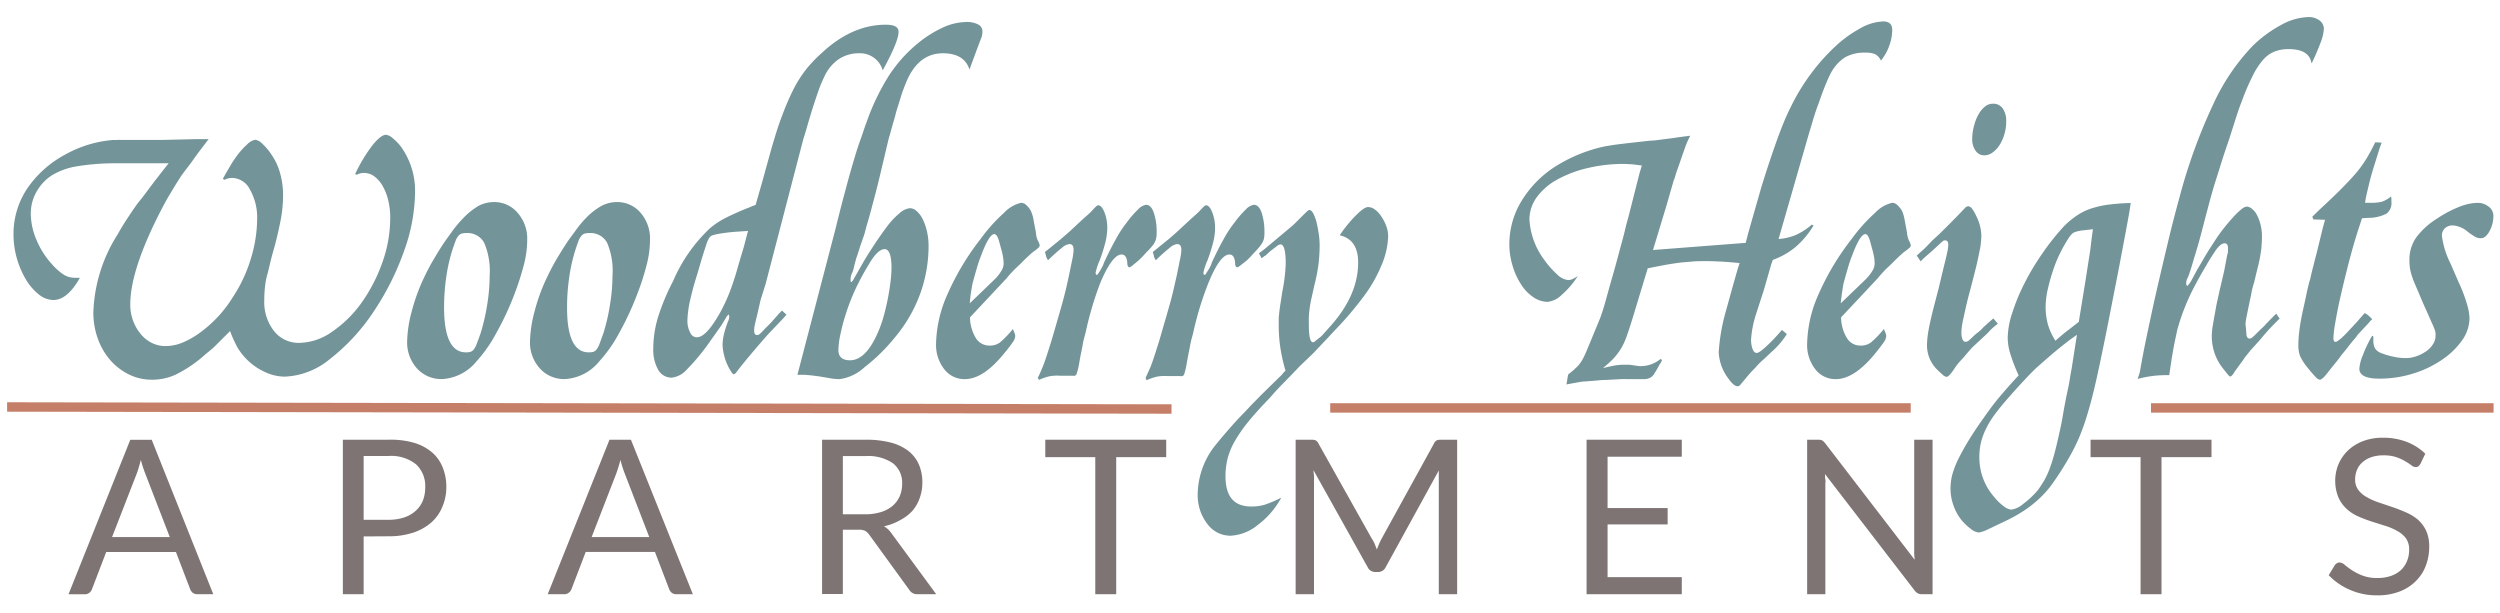
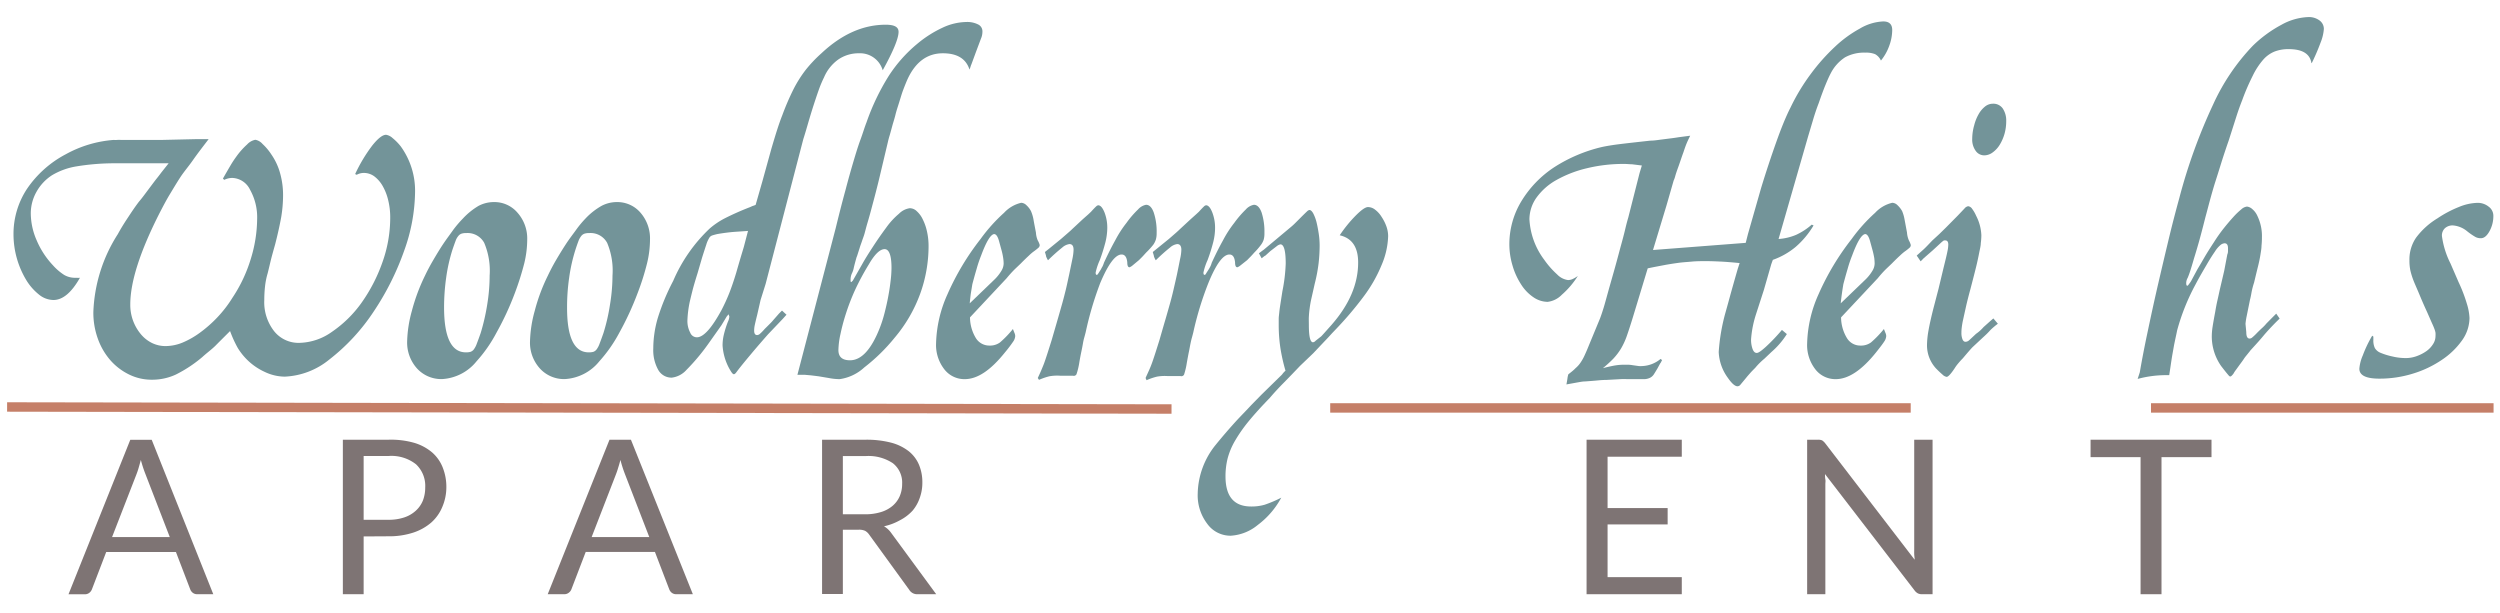
<svg xmlns="http://www.w3.org/2000/svg" id="Layer_1" data-name="Layer 1" viewBox="0 0 350 85.87">
  <defs>
    <style>.cls-1{fill:#739499;}.cls-2{fill:#7e7474;}.cls-3{fill:#c57f68;}</style>
  </defs>
  <path class="cls-1" d="M21.93,22.86H16.07a32.73,32.73,0,0,0-5.4.44,9.71,9.71,0,0,0-3.4,1.24A6.55,6.55,0,0,0,5.1,26.87a6.14,6.14,0,0,0-.79,3,9.51,9.51,0,0,0,.82,3.77,11.81,11.81,0,0,0,2.29,3.51A7.58,7.58,0,0,0,9,38.5a3,3,0,0,0,1.45.39h.27a2.9,2.9,0,0,0,.47,0Q9.43,42,7.48,42a3.27,3.27,0,0,1-2.06-.79,7.68,7.68,0,0,1-1.79-2.08,12.45,12.45,0,0,1-1.74-6.3,11.47,11.47,0,0,1,1.89-6.39,15,15,0,0,1,5.44-4.85,16.36,16.36,0,0,1,6.7-2,3.34,3.34,0,0,0,.5,0,3.25,3.25,0,0,1,.5,0c.21,0,.5,0,.87,0s.87,0,1.5,0c.39,0,.69,0,.92,0l.66,0h1.8l4.74-.11h1.8c-.81,1.06-1.54,2-2.19,2.93S25.78,24,25.25,24.81s-1,1.61-1.48,2.4-.91,1.62-1.37,2.5q-4.17,8.17-4.16,12.93a6.37,6.37,0,0,0,1.45,4.11A4.75,4.75,0,0,0,21.24,48a4.3,4.3,0,0,0,2,.45,6.37,6.37,0,0,0,2.35-.5A12,12,0,0,0,28,46.57a17.61,17.61,0,0,0,2.4-2.11,16.87,16.87,0,0,0,2.14-2.77,20.47,20.47,0,0,0,2.56-5.41A19.37,19.37,0,0,0,36,30.66a7.91,7.91,0,0,0-1-4.11,2.87,2.87,0,0,0-2.5-1.64,2.62,2.62,0,0,0-1.11.27L31.21,25c.46-.81.82-1.43,1.08-1.87s.54-.86.82-1.24a10.27,10.27,0,0,1,1.48-1.66,2.08,2.08,0,0,1,1.16-.66,1.74,1.74,0,0,1,1,.58A7.74,7.74,0,0,1,38,21.64a8.55,8.55,0,0,1,1.23,2.67,11.35,11.35,0,0,1,.4,3.08,18.82,18.82,0,0,1-.26,3c-.18,1-.46,2.31-.85,3.82-.28,1-.5,1.77-.66,2.45s-.29,1.22-.39,1.61a10.32,10.32,0,0,0-.37,1.87A17.18,17.18,0,0,0,37,42a6.58,6.58,0,0,0,1.35,4.33A4.36,4.36,0,0,0,41.92,48a8.14,8.14,0,0,0,4.56-1.55,16.48,16.48,0,0,0,4.09-4,22.82,22.82,0,0,0,2.93-5.62,18.55,18.55,0,0,0,1.13-6.3A10,10,0,0,0,54.34,28a7.44,7.44,0,0,0-.79-2,4.44,4.44,0,0,0-1.16-1.32,2.48,2.48,0,0,0-1.45-.47,2.07,2.07,0,0,0-1,.26l-.22-.1a21.82,21.82,0,0,1,2.4-4c.8-1,1.44-1.5,1.93-1.5a1.75,1.75,0,0,1,.9.45,7.23,7.23,0,0,1,1.16,1.18,10.58,10.58,0,0,1,2,6.39,24.94,24.94,0,0,1-1.53,8.22,37.85,37.85,0,0,1-4.22,8.44,28.05,28.05,0,0,1-6.25,6.78,10.58,10.58,0,0,1-6.25,2.4,6.61,6.61,0,0,1-2.79-.66,8.56,8.56,0,0,1-2.48-1.71,8.74,8.74,0,0,1-1.3-1.64,16.36,16.36,0,0,1-1.08-2.37c-.81.81-1.48,1.47-2,2S29,49.37,28.31,50a18.37,18.37,0,0,1-3.72,2.45,7.88,7.88,0,0,1-3.29.71,7.15,7.15,0,0,1-3.25-.74,8.35,8.35,0,0,1-2.61-2,9.36,9.36,0,0,1-1.74-3,10.68,10.68,0,0,1-.63-3.72A21.61,21.61,0,0,1,16.5,32.77c.38-.7.82-1.42,1.31-2.16s1-1.53,1.64-2.37c.24-.28.49-.59.74-.93l1.16-1.55c.21-.28.42-.56.63-.82s.42-.54.63-.82l1-1.26Z" />
  <path class="cls-1" d="M57.66,43.53a26.26,26.26,0,0,1,1.82-4.9c.35-.74.75-1.49,1.19-2.24s.89-1.5,1.37-2.22,1-1.4,1.42-2a15.79,15.79,0,0,1,1.35-1.58A9.76,9.76,0,0,1,67,28.82a4.61,4.61,0,0,1,2.17-.53,4.24,4.24,0,0,1,3.29,1.5,5.43,5.43,0,0,1,1.35,3.77,14.19,14.19,0,0,1-.42,3.33A39.25,39.25,0,0,1,72.09,41a40.2,40.2,0,0,1-2.59,5.59,19.53,19.53,0,0,1-2.79,4,6.67,6.67,0,0,1-4.8,2.48,4.59,4.59,0,0,1-3.54-1.5A5.42,5.42,0,0,1,57,47.8,17.47,17.47,0,0,1,57.66,43.53Zm7.57,5.8a2.28,2.28,0,0,0,.63-.07,1,1,0,0,0,.48-.35,3.06,3.06,0,0,0,.42-.82c.14-.36.32-.85.53-1.45a29.35,29.35,0,0,0,.92-4,25.18,25.18,0,0,0,.34-4.06A10,10,0,0,0,67.79,34a2.64,2.64,0,0,0-2.51-1.37,2,2,0,0,0-.66.08,1,1,0,0,0-.44.31,2.21,2.21,0,0,0-.4.71c-.12.32-.27.74-.45,1.27a23.62,23.62,0,0,0-.87,3.9,30,30,0,0,0-.29,4.12Q62.17,49.33,65.23,49.33Z" />
  <path class="cls-1" d="M74.86,43.53a25.58,25.58,0,0,1,1.82-4.9c.35-.74.74-1.49,1.18-2.24s.9-1.5,1.37-2.22,1-1.4,1.43-2A14.59,14.59,0,0,1,82,30.56a9.57,9.57,0,0,1,2.22-1.74,4.6,4.6,0,0,1,2.16-.53,4.27,4.27,0,0,1,3.3,1.5A5.47,5.47,0,0,1,91,33.56a14.19,14.19,0,0,1-.42,3.33A35,35,0,0,1,89.28,41a41.35,41.35,0,0,1-2.58,5.59,19.92,19.92,0,0,1-2.8,4,6.67,6.67,0,0,1-4.8,2.48,4.56,4.56,0,0,1-3.53-1.5A5.38,5.38,0,0,1,74.2,47.8,17.47,17.47,0,0,1,74.86,43.53Zm7.56,5.8a2.41,2.41,0,0,0,.64-.07,1,1,0,0,0,.47-.35,3.06,3.06,0,0,0,.42-.82c.14-.36.32-.85.53-1.45a26.59,26.59,0,0,0,.92-4,25.22,25.22,0,0,0,.35-4.06A10,10,0,0,0,85,34a2.63,2.63,0,0,0-2.5-1.37,2,2,0,0,0-.66.08,1,1,0,0,0-.45.31,2.67,2.67,0,0,0-.4.71c-.12.32-.27.74-.44,1.27a23.62,23.62,0,0,0-.87,3.9,28.54,28.54,0,0,0-.29,4.12Q79.37,49.33,82.42,49.33Z" />
  <path class="cls-1" d="M110.11,44.06l-.52.58-2.06,2.16c-.81.92-1.6,1.83-2.37,2.75s-1.45,1.74-2,2.47c-.17.25-.31.37-.42.37s-.25-.14-.42-.42a7.28,7.28,0,0,1-.53-1,7.78,7.78,0,0,1-.63-2.59,6.44,6.44,0,0,1,.16-1.45,13.58,13.58,0,0,1,.58-1.87,2,2,0,0,0,.21-.74L102,44l-.26.31L101,45.54l-1.79,2.53a29.21,29.21,0,0,1-3.11,3.72,3.28,3.28,0,0,1-2.06,1.08,2.13,2.13,0,0,1-1.9-1.11,5.66,5.66,0,0,1-.68-3,15.29,15.29,0,0,1,.63-4.24,30.57,30.57,0,0,1,2.16-5.2A22,22,0,0,1,99.35,32a10.79,10.79,0,0,1,2.09-1.42A38.42,38.42,0,0,1,105,29l.31-.14.48-.18.95-3.32L108,20.8c.53-1.79,1-3.36,1.53-4.69a35.48,35.48,0,0,1,1.53-3.56,17.25,17.25,0,0,1,1.74-2.77A18.84,18.84,0,0,1,115,7.46q4.26-4,9-4c1.2,0,1.8.31,1.8,1q0,1.36-2.22,5.38a3.3,3.3,0,0,0-3.32-2.38,5,5,0,0,0-2.9.87,5.92,5.92,0,0,0-2,2.51,16,16,0,0,0-.76,1.82c-.23.65-.54,1.57-.92,2.77-.25.81-.47,1.55-.66,2.21s-.38,1.29-.56,1.85l-5.27,20.25L106.48,42,106,44.11c-.18.71-.29,1.2-.35,1.48a4,4,0,0,0-.07.69q0,.63.42.63a.66.66,0,0,0,.34-.13,6.72,6.72,0,0,0,.71-.72c.21-.21.45-.44.71-.71a5.78,5.78,0,0,0,.51-.55l.79-.9.42-.42Zm-7.54-11.58c-.63.06-1.35.15-2.16.29-.28.07-.51.13-.69.19a.77.77,0,0,0-.44.37,4,4,0,0,0-.4.92c-.14.42-.33,1-.58,1.79l-.63,2.17q-.48,1.53-.69,2.34c-.14.55-.28,1.12-.42,1.72a15.27,15.27,0,0,0-.32,2.53,3.49,3.49,0,0,0,.4,1.79,1,1,0,0,0,1,.63Q99,47.11,101,43.43a25.29,25.29,0,0,0,1.08-2.35c.3-.76.64-1.73,1-2.93.18-.63.37-1.29.58-2s.37-1.22.48-1.6l.58-2.22C103.94,32.39,103.2,32.43,102.57,32.48Z" />
  <path class="cls-1" d="M117,31.93q.73-3,1.35-5.25c.4-1.53.78-2.88,1.13-4.06s.67-2.22,1-3.11.56-1.7.84-2.4a32,32,0,0,1,3.09-6.46,19.67,19.67,0,0,1,4-4.51,16,16,0,0,1,3.56-2.27,8.09,8.09,0,0,1,3.3-.79,3.37,3.37,0,0,1,1.66.34,1.06,1.06,0,0,1,.61,1,2.46,2.46,0,0,1-.21,1l-.69,1.84L136,9a1.79,1.79,0,0,0-.11.29,4.27,4.27,0,0,1-.16.45Q135,7.46,132,7.46c-2.14,0-3.78,1.17-4.9,3.53-.18.39-.39.91-.64,1.56S126,14,125.67,15c-.1.31-.21.67-.31,1.08s-.23.83-.37,1.29q-.27,1-.42,1.53c-.11.35-.2.68-.27,1L123.09,25c-.14.59-.31,1.26-.5,2s-.39,1.47-.58,2.19-.38,1.4-.56,2-.31,1.14-.42,1.53-.22.63-.34,1-.24.65-.34,1c-.18.56-.29.91-.32,1a1.79,1.79,0,0,1-.11.29c-.17.6-.3,1.09-.39,1.48a3,3,0,0,1-.24.74,2.06,2.06,0,0,0-.21.94c0,.22,0,.32.11.32l.21-.21.42-.74.9-1.58q.52-.94,1.5-2.43c.65-1,1.27-1.88,1.87-2.69a10.34,10.34,0,0,1,1.77-1.92,2.66,2.66,0,0,1,1.5-.77,1.41,1.41,0,0,1,1,.43,3.55,3.55,0,0,1,.84,1.16,7.05,7.05,0,0,1,.58,1.68,9.13,9.13,0,0,1,.22,2,19.67,19.67,0,0,1-1.19,6.75,20.27,20.27,0,0,1-3.56,6.11A25.55,25.55,0,0,1,121,51.44a6.39,6.39,0,0,1-3.45,1.64,8,8,0,0,1-1.53-.16l-1.43-.24-1.05-.13-.9-.08-1,0Zm2,18.51q2.39,0,4.17-4.53a17.8,17.8,0,0,0,.66-2.06c.19-.74.36-1.48.5-2.22s.26-1.46.34-2.19a15.76,15.76,0,0,0,.14-1.92c0-1.79-.34-2.67-1-2.64s-1.39.78-2.16,2.11a35.61,35.61,0,0,0-1.92,3.56,30.42,30.42,0,0,0-1.35,3.51,27.27,27.27,0,0,0-.71,2.69,11.3,11.3,0,0,0-.29,2.16C117.34,49.93,117.88,50.44,119,50.44Z" />
  <path class="cls-1" d="M136.62,47.33a2.2,2.2,0,0,0,1.89,1.05,2.36,2.36,0,0,0,1.49-.44,14.61,14.61,0,0,0,1.81-1.88c.11.29.19.49.24.61a1.06,1.06,0,0,1,.08.4,1.52,1.52,0,0,1-.29.76,18.63,18.63,0,0,1-1.14,1.5c-2,2.5-3.85,3.75-5.64,3.75a3.54,3.54,0,0,1-2.87-1.4,5.52,5.52,0,0,1-1.14-3.61,17.72,17.72,0,0,1,1.59-6.86,36,36,0,0,1,4.64-7.75,23.09,23.09,0,0,1,3.29-3.67,4.72,4.72,0,0,1,2.4-1.4,1.11,1.11,0,0,1,.74.35,3,3,0,0,1,.63.82,5.38,5.38,0,0,1,.35,1.18c.08.48.2,1.08.34,1.82a3.35,3.35,0,0,0,.26,1.11,2.49,2.49,0,0,1,.27.63.52.52,0,0,1-.16.37,8.43,8.43,0,0,1-.74.58,6.33,6.33,0,0,0-.61.53c-.27.25-.65.61-1.14,1.11l-.83.79a16.36,16.36,0,0,0-1.14,1.26l-5.14,5.49A5.67,5.67,0,0,0,136.62,47.33Zm2.59-8.18a5.85,5.85,0,0,0,1-1.26,2,2,0,0,0,.3-1,5.35,5.35,0,0,0-.06-.74,8.73,8.73,0,0,0-.26-1.21l-.32-1.17c-.18-.66-.41-1-.7-1-.49.07-1.1,1.08-1.81,3a17.43,17.43,0,0,0-.64,1.9c-.22.74-.41,1.44-.59,2.11-.07.42-.13.81-.19,1.16s-.11.86-.18,1.53Z" />
  <path class="cls-1" d="M145.29,52.92c.18-.39.35-.75.5-1.11s.31-.73.45-1.13.29-.85.45-1.35.34-1.07.55-1.74q.54-1.85.87-3c.23-.79.43-1.5.61-2.14s.33-1.24.48-1.84.29-1.3.47-2.11l.48-2.32a7.06,7.06,0,0,0,.15-1.21c0-.53-.19-.8-.58-.8a1.91,1.91,0,0,0-1,.48,25.42,25.42,0,0,0-2,1.79,3.28,3.28,0,0,1-.27-.55c0-.12-.08-.33-.16-.61l.59-.47,1.68-1.37,1-.87c.27-.23.45-.4.56-.51l1.47-1.37.77-.68.39-.37c.35-.39.59-.63.71-.74a.53.53,0,0,1,.29-.16c.32,0,.61.34.88,1a5.93,5.93,0,0,1,.39,2.17,8.69,8.69,0,0,1-.26,2,24.66,24.66,0,0,1-.79,2.51,8.36,8.36,0,0,0-.58,1.74c0,.21.05.32.15.32s.16-.09.27-.27l.37-.58c0-.07.08-.16.15-.29a3.25,3.25,0,0,0,.22-.55c.49-1.06,1-2.1,1.58-3.14a15.63,15.63,0,0,1,1.58-2.45,13.36,13.36,0,0,1,1.61-1.87,2,2,0,0,1,1.13-.66c.46,0,.82.37,1.08,1.1a8.46,8.46,0,0,1,.4,2.85,3.15,3.15,0,0,1-.11.92,2.69,2.69,0,0,1-.36.72,10.84,10.84,0,0,1-1,1.1c-.29.32-.51.57-.69.74l-.32.32-.95.79a1.61,1.61,0,0,1-.36.21c-.22,0-.32-.23-.32-.68-.07-.74-.34-1.11-.79-1.11-.88,0-1.87,1.33-3,4A46.78,46.78,0,0,0,152,46.49c-.07.28-.14.54-.21.79a7.55,7.55,0,0,0-.18.81c-.05.3-.12.66-.21,1.09s-.19.93-.29,1.53a9.75,9.75,0,0,1-.4,1.68.42.42,0,0,1-.5.21h-1.79a6.33,6.33,0,0,0-1.51.08,9,9,0,0,0-1.45.5Z" />
  <path class="cls-1" d="M160.38,52.92c.17-.39.34-.75.5-1.11s.31-.73.45-1.13.29-.85.45-1.35.34-1.07.55-1.74q.53-1.85.87-3c.23-.79.43-1.5.61-2.14s.33-1.24.47-1.84.3-1.3.48-2.11c.21-1,.36-1.79.47-2.32a6.36,6.36,0,0,0,.16-1.21c0-.53-.2-.8-.58-.8a1.88,1.88,0,0,0-1,.48,25.07,25.07,0,0,0-2,1.79,2.48,2.48,0,0,1-.26-.55c0-.12-.09-.33-.16-.61l.58-.47,1.69-1.37,1-.87c.26-.23.44-.4.55-.51l1.48-1.37.76-.68.4-.37c.35-.39.59-.63.71-.74a.5.5,0,0,1,.29-.16c.32,0,.61.34.87,1a5.93,5.93,0,0,1,.39,2.17,8.16,8.16,0,0,1-.26,2,24.66,24.66,0,0,1-.79,2.51,8.36,8.36,0,0,0-.58,1.74c0,.21.05.32.16.32s.16-.09.26-.27l.37-.58.16-.29a2.65,2.65,0,0,0,.21-.55c.49-1.06,1-2.1,1.58-3.14a15.63,15.63,0,0,1,1.58-2.45,14.06,14.06,0,0,1,1.61-1.87,2,2,0,0,1,1.14-.66c.45,0,.82.37,1.08,1.1a8.74,8.74,0,0,1,.39,2.85,3.21,3.21,0,0,1-.1.92,2.47,2.47,0,0,1-.37.72,9.71,9.71,0,0,1-.95,1.1c-.28.32-.51.57-.69.74l-.31.32-1,.79a1.55,1.55,0,0,1-.37.21c-.21,0-.32-.23-.32-.68-.07-.74-.33-1.11-.79-1.11-.88,0-1.86,1.33-2.95,4a44.51,44.51,0,0,0-2.11,6.91c-.07.28-.14.54-.21.79s-.13.52-.19.81-.12.66-.21,1.09-.18.93-.29,1.53a10.2,10.2,0,0,1-.39,1.68.42.42,0,0,1-.5.21h-1.8a6.21,6.21,0,0,0-1.5.08,8.38,8.38,0,0,0-1.45.5Z" />
  <path class="cls-1" d="M176.25,35.46c.32-.24.53-.4.64-.47l3.85-3.22c.17-.14.37-.32.58-.53l.79-.79c.45-.45.75-.74.89-.87a.62.62,0,0,1,.32-.18c.18,0,.35.16.53.47a5.72,5.72,0,0,1,.45,1.19c.12.47.22,1,.31,1.58a11.18,11.18,0,0,1,.14,1.72,22.79,22.79,0,0,1-.14,2.45,22.3,22.3,0,0,1-.55,2.92l-.45,2a14.57,14.57,0,0,0-.26,1.45c-.06.42-.09.81-.11,1.16s0,.73,0,1.16c0,1.61.19,2.42.58,2.42a.57.57,0,0,0,.36-.21l.8-.63c.14-.14.61-.67,1.42-1.58q3.75-4.27,3.74-8.76,0-3.21-2.58-3.8a18.51,18.51,0,0,1,2.27-2.79c.77-.77,1.33-1.16,1.69-1.16a1.62,1.62,0,0,1,1,.37,3.57,3.57,0,0,1,.9,1,6,6,0,0,1,.66,1.29,4.12,4.12,0,0,1,.26,1.4,11,11,0,0,1-.92,4.06,19.79,19.79,0,0,1-2.45,4.32c-.6.81-1.27,1.65-2,2.51s-1.56,1.76-2.48,2.71c-.35.39-.71.78-1.08,1.16l-1.55,1.64L182,51.23c-.77.81-1.52,1.59-2.24,2.32s-1.4,1.46-2,2.17c-1.2,1.23-2.19,2.33-3,3.32a21.12,21.12,0,0,0-1.9,2.74,9.93,9.93,0,0,0-1,2.43,10.34,10.34,0,0,0-.29,2.48c0,2.81,1.19,4.22,3.59,4.22a6.68,6.68,0,0,0,1.87-.24,16.77,16.77,0,0,0,2.35-1h0a11.67,11.67,0,0,1-3.3,3.83A6.55,6.55,0,0,1,172.3,75,4,4,0,0,1,169,73.31a6.55,6.55,0,0,1-1.32-4.2,11.16,11.16,0,0,1,2.53-6.85c.92-1.13,1.93-2.31,3.06-3.54.7-.74,1.34-1.39,1.9-2l1.42-1.45,2.9-2.84a2.8,2.8,0,0,1,.48-.53,25.18,25.18,0,0,1-.74-3.35,21.54,21.54,0,0,1-.21-3c0-.35,0-.66,0-.92s.05-.57.08-.9.09-.73.16-1.19l.27-1.74a23.45,23.45,0,0,0,.47-3.9c0-1.79-.25-2.69-.74-2.69a1.19,1.19,0,0,0-.52.26l-.9.69-.69.63c-.07,0-.24.16-.52.37Z" />
  <path class="cls-1" d="M244.4,34l.31-1.22,1.85-6.48c.7-2.29,1.41-4.42,2.11-6.39s1.35-3.58,2-4.85a28.33,28.33,0,0,1,2.85-4.72,27.86,27.86,0,0,1,3.4-3.82A16.76,16.76,0,0,1,260.38,4,7,7,0,0,1,263.65,3c.84,0,1.26.4,1.26,1.21a6.48,6.48,0,0,1-.42,2.21,6.92,6.92,0,0,1-1.16,2.06,1.92,1.92,0,0,0-.82-.9,3.42,3.42,0,0,0-1.39-.21,5.5,5.5,0,0,0-2.82.66,5.84,5.84,0,0,0-2,2.24c-.21.39-.45.93-.73,1.61s-.6,1.54-.95,2.56c-.29.74-.56,1.55-.82,2.43l-.66,2.21L249,33.46a7.66,7.66,0,0,0,2.45-.58,8.89,8.89,0,0,0,2.19-1.43l.26.11a12.18,12.18,0,0,1-2.5,3,10.4,10.4,0,0,1-3.2,1.82c-.17.46-.26.71-.26.74l-1,3.48-1.11,3.43a14.62,14.62,0,0,0-.68,3.48,3.83,3.83,0,0,0,.21,1.35c.14.37.33.55.58.55s.63-.28,1.26-.84a26,26,0,0,0,2.27-2.38l.69.58A11.35,11.35,0,0,1,248,49.28l-1,.95a9.71,9.71,0,0,0-1.27,1.27c-.28.28-.52.52-.71.74s-.34.38-.45.52l-.92,1.11a.53.53,0,0,1-.4.21c-.35,0-.81-.4-1.37-1.21a6.57,6.57,0,0,1-1.26-3.59A27.24,27.24,0,0,1,241.5,44c.17-.6.39-1.39.66-2.38s.64-2.3,1.13-4l.26-.79c-1.12-.11-2-.18-2.66-.21s-1.33-.06-2-.06-1.37,0-2,.06-1.27.09-1.92.18-1.32.19-2,.32-1.45.27-2.29.45L228.73,44c-.35,1.16-.66,2.12-.92,2.87a10,10,0,0,1-.87,1.93,8.56,8.56,0,0,1-1.08,1.42,17.91,17.91,0,0,1-1.45,1.32c.7-.18,1.25-.3,1.66-.37a7.81,7.81,0,0,1,1.34-.11h.48a4.11,4.11,0,0,1,.63.06l.92.13a3,3,0,0,0,.45,0,4.29,4.29,0,0,0,2.59-1l.21.16-.16.32a.74.74,0,0,1-.11.16l-.37.68c-.21.35-.38.64-.52.85a1.32,1.32,0,0,1-.53.47,1.93,1.93,0,0,1-.76.19l-1.24,0h-1.22a8.37,8.37,0,0,0-.89,0l-2,.11c-.63,0-1.18.07-1.66.11l-1.29.1c-.39,0-.79.09-1.21.16l-1.43.26c.07-.38.12-.66.14-.81a3.06,3.06,0,0,1,.13-.61c.42-.32.77-.6,1-.85a3.76,3.76,0,0,0,.71-.79,6.71,6.71,0,0,0,.56-1c.17-.37.37-.82.58-1.35L224,44.59c.18-.46.35-1,.51-1.51s.41-1.45.76-2.71l.66-2.32c.23-.81.54-1.94.92-3.38.28-1,.5-1.83.64-2.42s.29-1.2.47-1.8l1.58-6.22.32-1.06L228.49,23c-.33,0-.71-.05-1.13-.05a21.72,21.72,0,0,0-5.22.61,16.43,16.43,0,0,0-4.22,1.63,8.58,8.58,0,0,0-2.8,2.46,5.27,5.27,0,0,0-1,3.06,10.34,10.34,0,0,0,2.06,5.64A12.2,12.2,0,0,0,218,38.42a2.6,2.6,0,0,0,1.53.79,1.68,1.68,0,0,0,.56-.11,4.25,4.25,0,0,0,.81-.47,11.94,11.94,0,0,1-2.24,2.63,3.31,3.31,0,0,1-2,1,3.58,3.58,0,0,1-2-.66,6,6,0,0,1-1.71-1.79,9.78,9.78,0,0,1-1.19-2.61,10.39,10.39,0,0,1-.45-3.06,11.59,11.59,0,0,1,1.66-5.93,15,15,0,0,1,4.67-4.83,21.43,21.43,0,0,1,6.59-2.79c.64-.14,1.52-.29,2.67-.43s2.52-.29,4.14-.47c.49,0,1-.08,1.37-.13l1.26-.16c.43-.05.87-.11,1.35-.19l1.61-.21c-.25.5-.42.87-.53,1.14s-.25.66-.42,1.18c-.11.29-.21.58-.32.9s-.24.72-.42,1.21-.35,1-.42,1.27a3.34,3.34,0,0,1-.21.58l-1,3.48L231.42,35Z" />
  <path class="cls-1" d="M258.57,47.33a2.17,2.17,0,0,0,1.89,1.05,2.35,2.35,0,0,0,1.48-.44,14.61,14.61,0,0,0,1.81-1.88c.11.29.19.49.24.61a1.06,1.06,0,0,1,.08.4,1.52,1.52,0,0,1-.29.76c-.19.3-.57.8-1.13,1.5q-3,3.75-5.65,3.75a3.54,3.54,0,0,1-2.87-1.4A5.52,5.52,0,0,1,253,48.07a17.72,17.72,0,0,1,1.59-6.86,36,36,0,0,1,4.64-7.75,23.09,23.09,0,0,1,3.29-3.67,4.72,4.72,0,0,1,2.4-1.4,1.09,1.09,0,0,1,.74.35,3.28,3.28,0,0,1,.64.82,5.42,5.42,0,0,1,.34,1.18l.34,1.82a3.35,3.35,0,0,0,.27,1.11,2.7,2.7,0,0,1,.26.63.49.49,0,0,1-.16.37,7.07,7.07,0,0,1-.74.58,7.84,7.84,0,0,0-.61.53c-.27.25-.65.61-1.14,1.11l-.83.79a14.79,14.79,0,0,0-1.13,1.26l-5.15,5.49A5.67,5.67,0,0,0,258.57,47.33Zm2.58-8.18a5.85,5.85,0,0,0,1-1.26,2,2,0,0,0,.3-1,7.24,7.24,0,0,0-.05-.74,11,11,0,0,0-.27-1.21l-.32-1.17c-.18-.66-.41-1-.69-1-.5.07-1.11,1.08-1.82,3a17.43,17.43,0,0,0-.64,1.9c-.22.74-.41,1.44-.59,2.11-.07.42-.13.81-.18,1.16s-.12.86-.19,1.53Z" />
  <path class="cls-1" d="M268.34,35.78l1-.9c.26-.24.65-.65,1.18-1.21.35-.32.68-.62,1-.92l.89-.87,1.67-1.69.95-1a.84.84,0,0,1,.52-.32.79.79,0,0,1,.55.37,4.58,4.58,0,0,1,.55.95,6.49,6.49,0,0,1,.74,2.74,8.66,8.66,0,0,1-.08,1.11c0,.39-.13.86-.24,1.43s-.25,1.23-.44,2-.45,1.78-.77,3c-.27,1-.48,1.82-.63,2.5s-.28,1.26-.38,1.72a10.16,10.16,0,0,0-.2,1.13,5.65,5.65,0,0,0-.05.76,2.38,2.38,0,0,0,.15.93c.1.23.24.34.41.34a.76.76,0,0,0,.48-.18c.15-.13.47-.43,1-.93a5.64,5.64,0,0,0,1.06-.95l.94-.84.43-.37.63.74-.4.31c-.08.08-.19.16-.31.27a5,5,0,0,0-.48.47c-.19.21-.48.5-.87.85l-1.47,1.37c-.21.21-.67.74-1.38,1.58-.28.28-.51.55-.71.79s-.34.46-.45.63c-.52.78-.89,1.17-1.1,1.17a1.06,1.06,0,0,1-.58-.32c-.25-.21-.55-.49-.9-.85a4.77,4.77,0,0,1-1.27-3.27,12.35,12.35,0,0,1,.21-2.05c.14-.81.37-1.83.68-3.06l.73-2.8.68-2.84c.28-1.13.47-1.9.55-2.33a5,5,0,0,0,.13-1c0-.38-.14-.58-.41-.58a.54.54,0,0,0-.19,0,.87.87,0,0,0-.23.16c-.11.08-.26.23-.47.42l-.89.82-1.26,1.1-.42.43Zm8.05-18.25A6.14,6.14,0,0,1,277,16a3.65,3.65,0,0,1,.9-1.08,1.74,1.74,0,0,1,1.1-.4,1.6,1.6,0,0,1,1.38.66,3,3,0,0,1,.49,1.77,6.51,6.51,0,0,1-.24,1.79,6.22,6.22,0,0,1-.67,1.53,3.71,3.71,0,0,1-1,1.08,2,2,0,0,1-1.15.4,1.46,1.46,0,0,1-1.22-.64,2.7,2.7,0,0,1-.48-1.68A7.11,7.11,0,0,1,276.39,17.53Z" />
-   <path class="cls-1" d="M298.14,29.5c-.17,1-.39,2.17-.63,3.46s-.51,2.68-.79,4.19l-1.58,8.07q-.9,4.53-1.56,7.52t-1.29,5.06A31.76,31.76,0,0,1,291,61.44a29.83,29.83,0,0,1-1.69,3.24c-.63,1.06-1.24,2-1.82,2.82a14,14,0,0,1-1.87,2.19,16,16,0,0,1-2.14,1.72,20.88,20.88,0,0,1-2.55,1.45l-2.64,1.26a4.37,4.37,0,0,1-1.27.43,2.1,2.1,0,0,1-1.11-.51,7.75,7.75,0,0,1-1.26-1.18,6.83,6.83,0,0,1-1.16-2.09,7,7,0,0,1-.42-2.34,8.16,8.16,0,0,1,.23-1.9,12.21,12.21,0,0,1,.79-2.11c.37-.77.85-1.65,1.43-2.61s1.31-2.07,2.19-3.3c.7-1,1.43-2,2.19-2.9s1.66-1.93,2.71-3.06a24.41,24.41,0,0,1-1.18-3.06,7.75,7.75,0,0,1-.35-2.21,11.53,11.53,0,0,1,.64-3.48,27.12,27.12,0,0,1,1.71-4.14,34.38,34.38,0,0,1,2.53-4.22,33.71,33.71,0,0,1,3-3.77,12.2,12.2,0,0,1,1.75-1.46,8.25,8.25,0,0,1,2-1,13.75,13.75,0,0,1,2.48-.56,29.88,29.88,0,0,1,3.11-.23Zm-8.38,18.09c-.92.71-1.72,1.35-2.4,1.93s-1.34,1.16-2,1.74-1.24,1.2-1.87,1.87-1.33,1.44-2.11,2.32-1.54,1.8-2.08,2.53a12.49,12.49,0,0,0-1.29,2.11,9.19,9.19,0,0,0-.69,1.93,8.84,8.84,0,0,0-.21,2,8.35,8.35,0,0,0,2.06,5.54,7.26,7.26,0,0,0,1.32,1.29,2.09,2.09,0,0,0,1.1.5,3.27,3.27,0,0,0,1.64-.79,12.57,12.57,0,0,0,2-1.85c.32-.42.61-.87.9-1.34a11.89,11.89,0,0,0,.79-1.67,23.19,23.19,0,0,0,.71-2.24c.23-.86.47-1.87.71-3,.14-.56.28-1.26.42-2.08s.35-2,.64-3.4c.17-.74.3-1.39.39-2s.17-1,.24-1.37l.74-4.74ZM292,39.1l.27-1.74.37-2.37c.07-.6.13-1.1.18-1.51s.12-.87.19-1.39l-1.56.18a4.85,4.85,0,0,0-.87.19,1.33,1.33,0,0,0-.53.31,3.5,3.5,0,0,0-.42.53,20.72,20.72,0,0,0-1.29,2.29,18.51,18.51,0,0,0-1,2.54,25.89,25.89,0,0,0-.69,2.53,11.18,11.18,0,0,0-.26,2.24,9.25,9.25,0,0,0,.32,2.53,8.66,8.66,0,0,0,1.05,2.27l.63-.55.53-.45.58-.45c.21-.16.48-.36.79-.61l.74-.58Z" />
  <path class="cls-1" d="M299.57,52.13q.46-2.68,1.13-5.82c.44-2.09.9-4.22,1.4-6.38s1-4.28,1.5-6.37,1-4,1.5-5.82a76.67,76.67,0,0,1,4.72-13.07A29.53,29.53,0,0,1,315.4,6.4a17.58,17.58,0,0,1,4-2.93,8.35,8.35,0,0,1,3.77-1.08,2.48,2.48,0,0,1,1.56.47,1.46,1.46,0,0,1,.61,1.2,6.24,6.24,0,0,1-.45,1.88,30.12,30.12,0,0,1-1.24,2.89h-.05c-.21-1.3-1.27-1.95-3.17-1.95a5.34,5.34,0,0,0-2,.34,4.22,4.22,0,0,0-1.6,1.16,10.06,10.06,0,0,0-1.44,2.21c-.47.94-1,2.09-1.49,3.46-.28.7-.55,1.46-.81,2.27l-1.06,3.32c-.43,1.23-.78,2.29-1.06,3.19s-.54,1.73-.79,2.51-.47,1.55-.69,2.34-.45,1.7-.73,2.72c-.39,1.55-.7,2.72-.93,3.53s-.45,1.55-.66,2.22c-.24.84-.43,1.45-.55,1.82s-.24.68-.34.92a1.49,1.49,0,0,0-.21.74c0,.25.05.37.15.37s.13-.09.27-.27a3,3,0,0,0,.37-.58l.79-1.47c.17-.28.47-.78.89-1.51s.9-1.48,1.43-2.29a22.2,22.2,0,0,1,1.34-1.9c.48-.6.92-1.12,1.34-1.58a9.82,9.82,0,0,1,1.12-1.08,1.43,1.43,0,0,1,.81-.4,1.35,1.35,0,0,1,.76.37,2.62,2.62,0,0,1,.7.95,6.48,6.48,0,0,1,.63,3,11,11,0,0,1-.06,1.18c0,.37-.08.79-.15,1.24s-.18,1-.34,1.64-.34,1.39-.55,2.27a10.26,10.26,0,0,0-.36,1.39c-.07.41-.14.75-.21,1l-.47,2.32a9.44,9.44,0,0,0-.16,1.06l.11,1.16c0,.6.15.9.47.9a.58.58,0,0,0,.31-.11,7.54,7.54,0,0,0,.73-.69c.28-.28.53-.52.76-.73s.41-.41.55-.58l.79-.8.58-.58.48.69-.48.47c-.63.64-1.25,1.29-1.84,2s-1.19,1.35-1.78,2a4.37,4.37,0,0,1-.29.37c-.08.11-.18.22-.28.35a4.34,4.34,0,0,0-.37.5c-.14.21-.33.47-.57.79l-.55.76a3.06,3.06,0,0,0-.29.45c-.21.28-.36.42-.47.42s-.22-.15-.47-.45-.51-.64-.79-1a7.25,7.25,0,0,1-1.32-4.12,9.14,9.14,0,0,1,.11-1.37c.07-.46.19-1.16.37-2.11.07-.42.17-1,.31-1.61s.25-1.13.32-1.45l.63-2.69.43-2.27a1.24,1.24,0,0,0,.1-.47v-.42c0-.46-.16-.69-.47-.69a1,1,0,0,0-.58.24,3.77,3.77,0,0,0-.77.9c-.3.44-.67,1-1.11,1.76s-1,1.69-1.61,2.85a30.1,30.1,0,0,0-2.58,6.44c-.07.35-.14.68-.21,1s-.14.67-.21,1l-.24,1.35c-.09.51-.18,1.13-.29,1.87l-.16,1.05h-.42a15.23,15.23,0,0,0-4,.53Z" />
-   <path class="cls-1" d="M323.72,30.35l.74-.74c1.37-1.27,2.48-2.32,3.32-3.17s1.55-1.6,2.11-2.26a16.4,16.4,0,0,0,1.43-2c.38-.63.79-1.38,1.21-2.26l.9.05-.27.74-.87,2.79c-.23.74-.41,1.39-.55,1.95L331.37,27a13.74,13.74,0,0,0-.26,1.39h.73a6.52,6.52,0,0,0,1.64-.15,4.28,4.28,0,0,0,1.27-.74,2.79,2.79,0,0,1,.05.47v.32a1.82,1.82,0,0,1-.71,1.63,5.48,5.48,0,0,1-2.56.58l-.85.06-.26.79c-.56,1.69-1.06,3.37-1.5,5.06s-.93,3.68-1.45,6c-.21,1-.4,2-.56,2.93a14.31,14.31,0,0,0-.23,2c0,.35.1.52.31.52s.92-.54,1.9-1.63c.56-.6,1-1.06,1.29-1.4s.59-.67.87-1a4,4,0,0,1,.48.29l.58.56a4.23,4.23,0,0,0-.48.52l-1.58,1.69a4.26,4.26,0,0,1-.53.69c-.24.28-.54.65-.89,1.11s-.7.84-.93,1.16-.41.56-.55.73L326,52c-.56.78-1,1.16-1.21,1.16a1,1,0,0,1-.58-.36A18.41,18.41,0,0,1,323,51.39,6.69,6.69,0,0,1,322,49.81a4.32,4.32,0,0,1-.23-1.53,16.49,16.49,0,0,1,.16-2.14c.1-.82.29-1.87.58-3.14.14-.63.27-1.23.39-1.81s.26-1.16.4-1.72a4.77,4.77,0,0,0,.21-.76c.07-.34.21-.91.42-1.72l.21-.84.21-.79.85-3.48.31-1.11-1.63-.05Z" />
  <path class="cls-1" d="M332.27,47.12v.47a2.49,2.49,0,0,0,.21,1.14,1.62,1.62,0,0,0,.79.66,9.38,9.38,0,0,0,1.69.52,7.9,7.9,0,0,0,1.84.22,4.4,4.4,0,0,0,1.53-.27,5.73,5.73,0,0,0,1.35-.69,3.43,3.43,0,0,0,.95-1,2.06,2.06,0,0,0,.34-1.11,3.38,3.38,0,0,0,0-.47,2.61,2.61,0,0,0-.16-.56c-.08-.23-.21-.52-.37-.87l-.65-1.48c-.36-.78-.69-1.53-1-2.28s-.58-1.35-.79-1.85a10.67,10.67,0,0,1-.55-1.69,6.9,6.9,0,0,1-.13-1.43,5.4,5.4,0,0,1,.92-3.14,10.46,10.46,0,0,1,3-2.72,15.78,15.78,0,0,1,3-1.59,7.29,7.29,0,0,1,2.56-.58,2.44,2.44,0,0,1,1.61.53,1.57,1.57,0,0,1,.66,1.26,4.37,4.37,0,0,1-.53,2.16c-.35.64-.75,1-1.21,1a1.58,1.58,0,0,1-.74-.16,8.75,8.75,0,0,1-1.16-.79,3.59,3.59,0,0,0-2-.84,1.58,1.58,0,0,0-1.15.4,1.4,1.4,0,0,0-.41,1.08,12,12,0,0,0,1.2,3.85l1.14,2.63a20.94,20.94,0,0,1,1.15,3,7.87,7.87,0,0,1,.37,2,5.49,5.49,0,0,1-1.07,3.17,10.8,10.8,0,0,1-2.83,2.71,14.93,14.93,0,0,1-4,1.9,15.7,15.7,0,0,1-4.72.71c-1.87,0-2.8-.46-2.8-1.39a5.71,5.71,0,0,1,.48-1.86A16.83,16.83,0,0,1,332.11,47Z" />
  <path class="cls-2" d="M29.86,83.19H27.6A1,1,0,0,1,27,83a1.1,1.1,0,0,1-.37-.5l-2-5.22H14.87l-2,5.22a1.14,1.14,0,0,1-.36.49,1,1,0,0,1-.64.21H9.59l8.65-21.63h3Zm-14.17-8h8.08l-3.4-8.8a17.16,17.16,0,0,1-.65-2c-.11.41-.22.79-.32,1.14s-.21.65-.31.91Z" />
  <path class="cls-2" d="M50.91,75.1v8.09H48V61.56h6.39A11.88,11.88,0,0,1,58,62a6.92,6.92,0,0,1,2.51,1.35A5.46,5.46,0,0,1,62,65.5a7.34,7.34,0,0,1,.49,2.76A7,7,0,0,1,61.91,71a5.94,5.94,0,0,1-1.54,2.16,7.36,7.36,0,0,1-2.53,1.41,10.81,10.81,0,0,1-3.46.51Zm0-2.33h3.47a6.8,6.8,0,0,0,2.21-.33,4.46,4.46,0,0,0,1.61-.93,3.89,3.89,0,0,0,1-1.42,5,5,0,0,0,.33-1.83A4.14,4.14,0,0,0,58.24,65a5.55,5.55,0,0,0-3.86-1.16H50.91Z" />
  <path class="cls-2" d="M97,83.19H94.69a1,1,0,0,1-.64-.2,1.15,1.15,0,0,1-.36-.5l-2-5.22H82l-2,5.22a1.09,1.09,0,0,1-.37.49,1,1,0,0,1-.63.21H76.68l8.65-21.63h3Zm-14.17-8h8.07l-3.4-8.8a17.33,17.33,0,0,1-.64-2q-.16.62-.33,1.14c-.1.35-.21.65-.31.91Z" />
  <path class="cls-2" d="M118,74.16v9h-2.91V61.56h6.11a13.64,13.64,0,0,1,3.55.41,6.86,6.86,0,0,1,2.47,1.2,4.84,4.84,0,0,1,1.44,1.9,6.34,6.34,0,0,1,.47,2.48,6.24,6.24,0,0,1-.36,2.14,5.56,5.56,0,0,1-1,1.79A6.24,6.24,0,0,1,126,72.83a8,8,0,0,1-2.24.85,3.23,3.23,0,0,1,1,.92l6.31,8.59h-2.6a1.29,1.29,0,0,1-1.18-.62l-5.61-7.73a1.7,1.7,0,0,0-.56-.52,2,2,0,0,0-.91-.16ZM118,72h3.07a7.4,7.4,0,0,0,2.26-.31,4.54,4.54,0,0,0,1.63-.87,3.73,3.73,0,0,0,1-1.35,4.32,4.32,0,0,0,.34-1.74A3.44,3.44,0,0,0,125,64.85a6.14,6.14,0,0,0-3.8-1H118Z" />
-   <path class="cls-2" d="M163.27,61.56V64h-7V83.19h-2.93V64h-7V61.56Z" />
-   <path class="cls-2" d="M192.45,76.13c.11.27.21.54.31.81.1-.28.21-.55.32-.81s.24-.51.38-.78l7.32-13.3a.87.87,0,0,1,.41-.42,1.89,1.89,0,0,1,.6-.07H204V83.19h-2.57V67.29c0-.21,0-.43,0-.68s0-.48,0-.74L194,79.4a1.17,1.17,0,0,1-1.06.68h-.42a1.16,1.16,0,0,1-1.05-.68l-7.58-13.57c0,.26.05.52.07.77s0,.48,0,.69v15.9h-2.57V61.56h2.16a1.89,1.89,0,0,1,.6.07.87.87,0,0,1,.41.42l7.47,13.32A4.86,4.86,0,0,1,192.45,76.13Z" />
  <path class="cls-2" d="M235.45,61.56v2.38H225.06v7.19h8.41v2.29h-8.41V80.8h10.39v2.39H222.12V61.56Z" />
  <path class="cls-2" d="M255.09,61.65a1.84,1.84,0,0,1,.43.4l12.53,16.31c0-.26-.05-.52-.06-.76s0-.49,0-.72V61.56h2.57V83.19h-1.48a1.25,1.25,0,0,1-.58-.12,1.43,1.43,0,0,1-.46-.41L255.5,66.37c0,.25,0,.5.05.74s0,.46,0,.67V83.19H253V61.56h1.51A1.45,1.45,0,0,1,255.09,61.65Z" />
  <path class="cls-2" d="M309.61,61.56V64h-7V83.19h-2.93V64h-7V61.56Z" />
-   <path class="cls-2" d="M338.86,64.94a1.26,1.26,0,0,1-.29.34.67.67,0,0,1-.39.11,1,1,0,0,1-.6-.26,7.61,7.61,0,0,0-.86-.56,6.37,6.37,0,0,0-1.25-.57,5.43,5.43,0,0,0-1.77-.25A5.18,5.18,0,0,0,332,64a3.68,3.68,0,0,0-1.26.72,2.84,2.84,0,0,0-.76,1.06,3.41,3.41,0,0,0-.26,1.32,2.39,2.39,0,0,0,.45,1.5,3.7,3.7,0,0,0,1.18,1,9.11,9.11,0,0,0,1.66.74l1.9.64c.65.22,1.28.47,1.9.74a6.88,6.88,0,0,1,1.66,1,4.84,4.84,0,0,1,1.18,1.56,5.26,5.26,0,0,1,.44,2.26,7.36,7.36,0,0,1-.48,2.67,6,6,0,0,1-1.41,2.16,6.5,6.5,0,0,1-2.28,1.45,8.44,8.44,0,0,1-3.07.53,9.35,9.35,0,0,1-3.83-.76,9,9,0,0,1-3-2.06l.84-1.39a1,1,0,0,1,.3-.28.63.63,0,0,1,.38-.11,1.19,1.19,0,0,1,.73.34,12.6,12.6,0,0,0,1,.74,8.15,8.15,0,0,0,1.48.75,5.75,5.75,0,0,0,2.12.34,5.57,5.57,0,0,0,1.85-.29,4,4,0,0,0,1.39-.8,3.63,3.63,0,0,0,.86-1.25,4,4,0,0,0,.31-1.62,2.66,2.66,0,0,0-.45-1.6,3.71,3.71,0,0,0-1.17-1,8.36,8.36,0,0,0-1.65-.72l-1.9-.6c-.65-.21-1.29-.45-1.91-.72a5.9,5.9,0,0,1-1.65-1.06,4.89,4.89,0,0,1-1.17-1.62,6.17,6.17,0,0,1,0-4.63,5.93,5.93,0,0,1,1.29-1.9,6.4,6.4,0,0,1,2.09-1.33,7.72,7.72,0,0,1,2.86-.5,9.24,9.24,0,0,1,3.31.58,7.6,7.6,0,0,1,2.61,1.66Z" />
  <rect class="cls-3" x="81.85" y="-24.38" width="1.32" height="163.02" transform="translate(25.23 139.53) rotate(-89.9)" />
  <rect class="cls-3" x="186.23" y="56.45" width="81.27" height="1.32" />
  <rect class="cls-3" x="301.14" y="56.45" width="47.96" height="1.32" />
</svg>